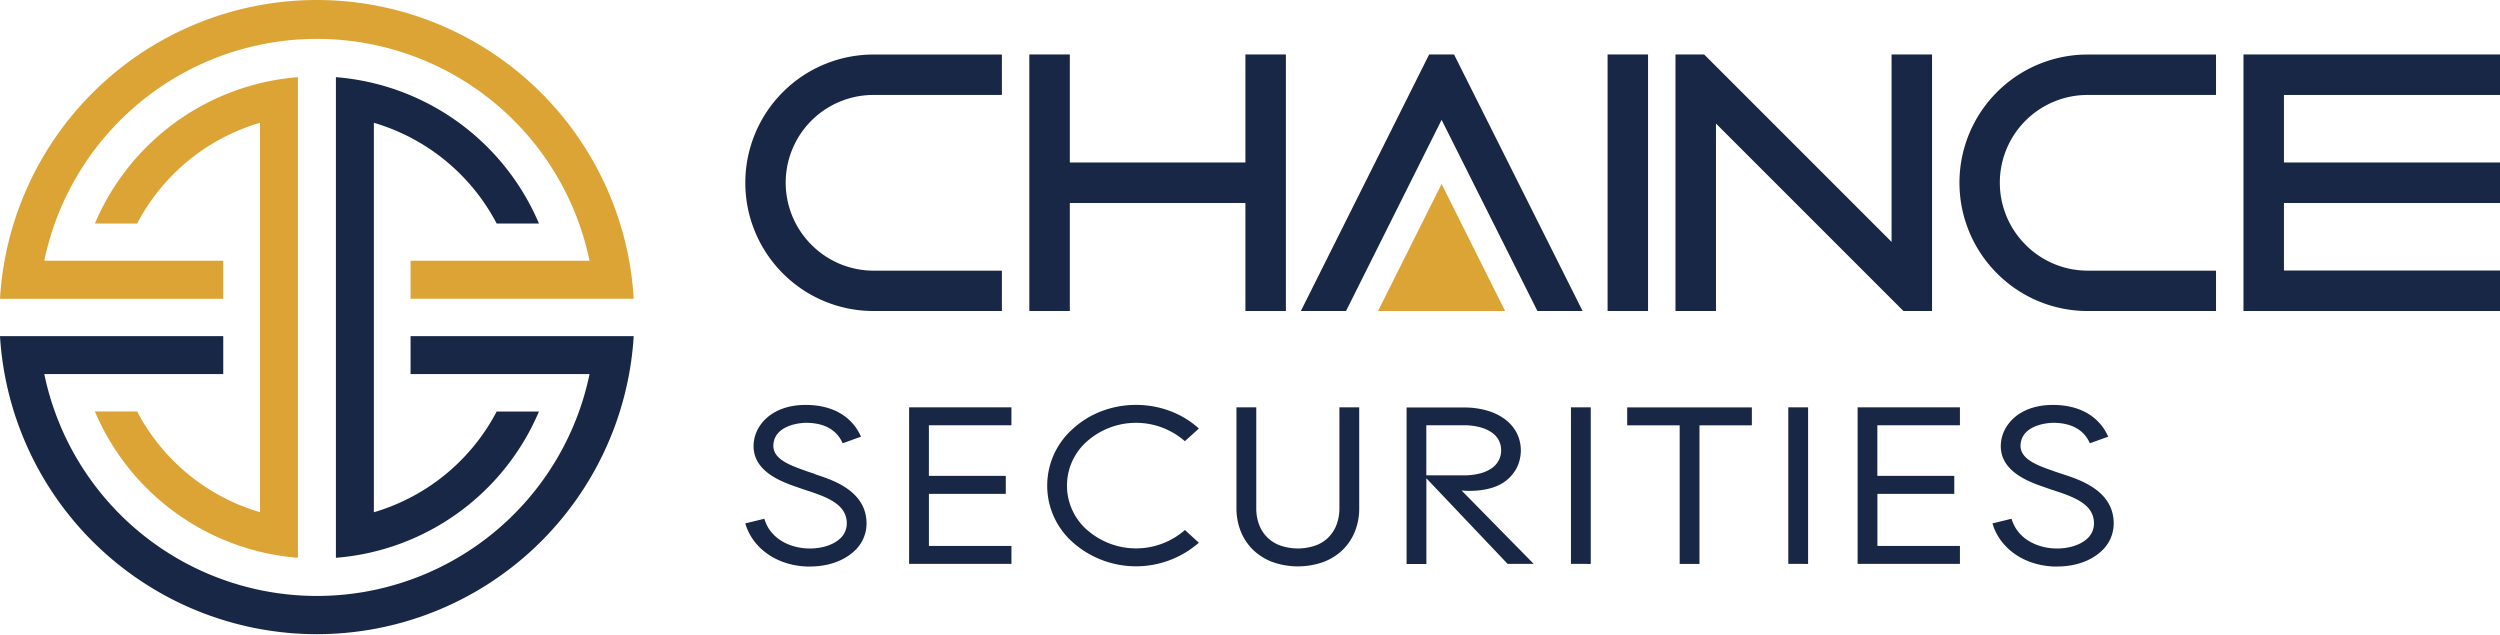
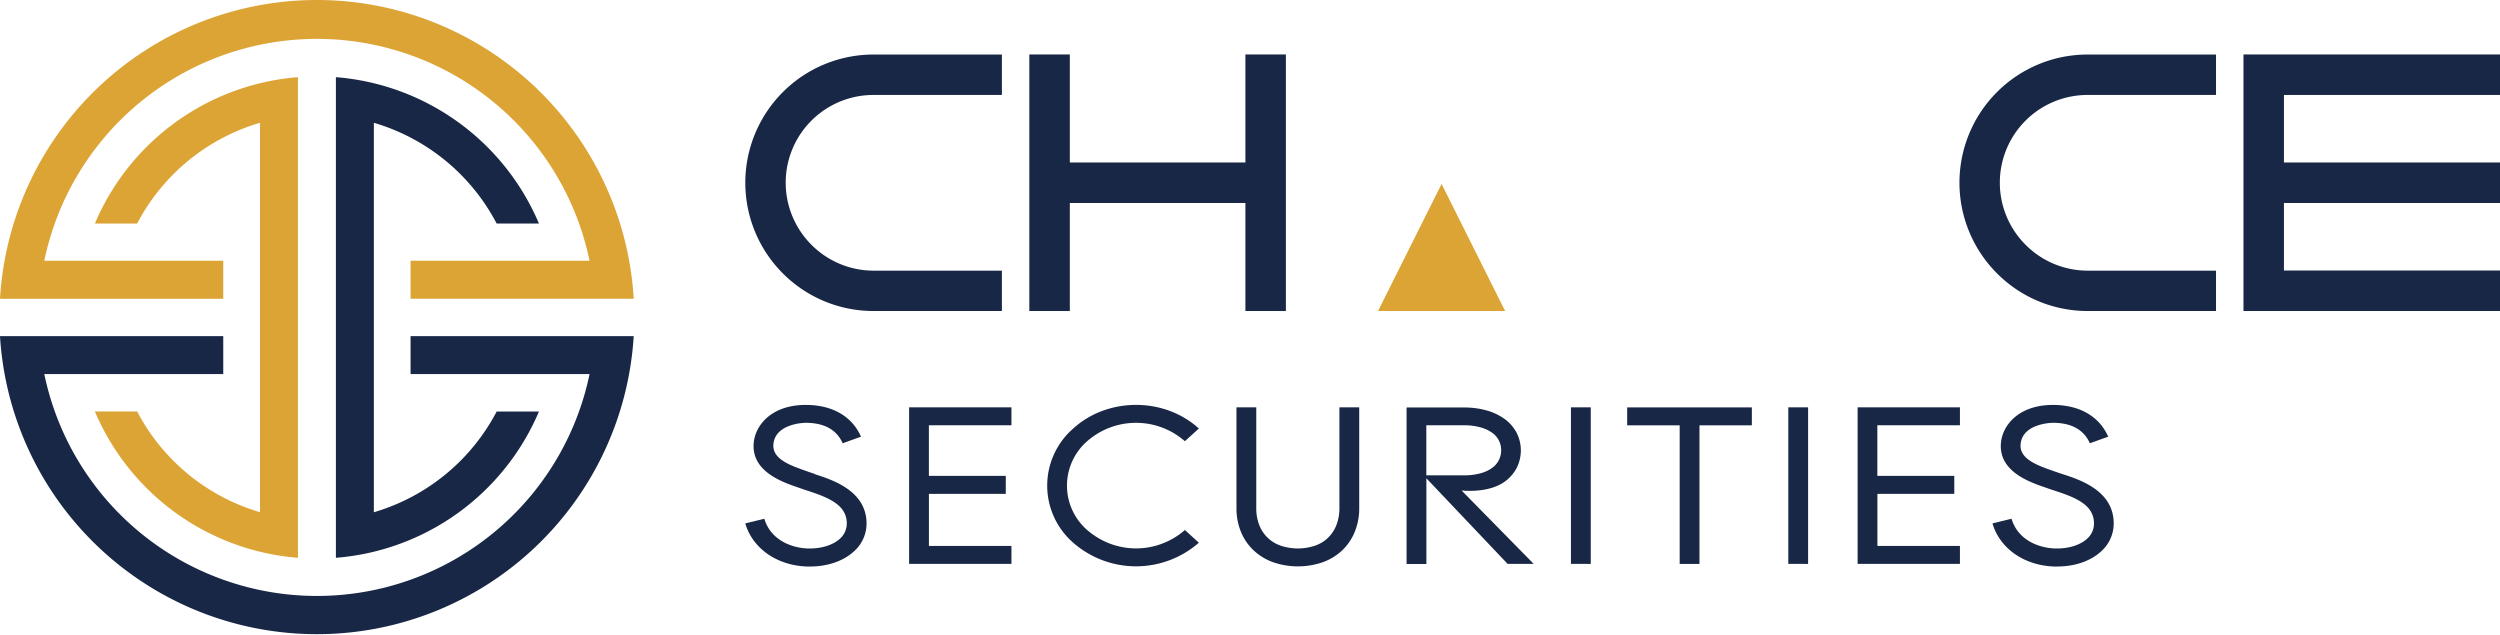
<svg xmlns="http://www.w3.org/2000/svg" viewBox="0 0 757.44 192.37">
  <defs>
    <style>.cls-1{fill:#182745;}.cls-1,.cls-2{fill-rule:evenodd;}.cls-2{fill:#dca435;}</style>
  </defs>
  <g id="图层_2" data-name="图层 2">
    <g id="图层_1-2" data-name="图层 1">
      <polygon class="cls-1" points="377.33 49.23 377.33 16.5 389.59 16.5 389.59 94.23 377.33 94.23 377.33 61.5 324.13 61.5 324.13 94.23 311.86 94.23 311.86 16.5 324.13 16.5 324.13 49.23 377.33 49.23" />
-       <polygon class="cls-1" points="435.42 16.5 440.54 16.5 479.49 94.23 465.8 94.23 436.77 36.31 407.81 94.23 394.13 94.23 433 16.5 435.42 16.5" />
-       <polygon class="cls-1" points="495.37 94.23 487.06 94.23 487.06 16.5 499.32 16.5 499.32 94.23 495.37 94.23" />
-       <polygon class="cls-1" points="577.05 16.5 585.36 16.5 585.36 94.23 576.69 94.23 519.9 37.44 519.9 94.23 507.63 94.23 507.63 16.5 516.31 16.5 573.1 73.29 573.1 16.5 577.05 16.5" />
      <path class="cls-1" d="M605.06,82.84a38.84,38.84,0,0,1,27.48-66.32v0H671.4V28.77H632.54v0a26.58,26.58,0,0,0-18.81,45.42h0A26.51,26.51,0,0,0,632.54,82v0H671.4V94.23H632.54A38.72,38.72,0,0,1,605.06,82.84Z" />
      <polygon class="cls-1" points="753.49 94.23 679.72 94.23 679.72 16.5 757.44 16.5 757.44 28.77 691.98 28.77 691.98 49.23 757.44 49.23 757.44 61.5 691.98 61.5 691.98 81.96 757.44 81.96 757.44 94.23 753.49 94.23" />
      <path class="cls-1" d="M237.2,82.85a38.85,38.85,0,0,1,27.49-66.33v0h38.86V28.77H264.69v0a26.58,26.58,0,0,0-18.81,45.42h0A26.51,26.51,0,0,0,264.69,82v0h38.86V94.23H264.69A38.77,38.77,0,0,1,237.2,82.85Z" />
      <polygon class="cls-2" points="417.51 94.23 436.77 55.73 456.02 94.23 417.51 94.23" />
      <path class="cls-2" d="M90.27,169a73.06,73.06,0,0,1-61.52-44.34h12.8a61.6,61.6,0,0,0,37.22,30.52V37.2A61.61,61.61,0,0,0,41.55,67.73H28.75A73.06,73.06,0,0,1,90.27,23.38V169ZM96,0A96.19,96.19,0,0,0,0,90.53H67.64V79H13.42a84.36,84.36,0,0,1,165.2,0H124.39v11.5H192A96.18,96.18,0,0,0,96,0Z" />
      <path class="cls-1" d="M67.64,101.84H0a96.18,96.18,0,0,0,192,0H124.39v11.5h54.23a84.36,84.36,0,0,1-165.2,0H67.64v-11.5Zm34.13-78.46a73.08,73.08,0,0,1,61.52,44.35H150.48A61.57,61.57,0,0,0,113.27,37.2v118a61.55,61.55,0,0,0,37.21-30.52h12.81A73.09,73.09,0,0,1,101.77,169V23.38Z" />
      <path class="cls-1" d="M246.86,143.59c-.74-.24-1.4-.47-2-.67l-1.25-.45c-4.88-1.69-9.62-3.67-9.29-7.81.51-6.49,9.68-6.56,9.78-6.56,5.62,0,9.39,2.09,11.21,6.2l5.55-2c-2.74-6.2-8.69-9.62-16.76-9.62-10.18,0-15.3,6-15.75,11.61-.69,8.52,8.65,11.74,13.14,13.29l1.14.4c.64.23,1.38.48,2.21.74,6.08,2,11.55,4.19,11.71,9.6a6.16,6.16,0,0,1-2.19,5c-2.2,1.95-5.85,3-9.78,2.85-5.07-.23-11.15-2.71-13-9l-5.78,1.41c2.21,7.54,9.47,12.66,18.49,13.06l1.14,0c5.2,0,9.93-1.58,13.11-4.42a11.32,11.32,0,0,0,4-9c-.29-9.59-10.31-12.83-15.69-14.56Zm59.58-14.74v-5.43h-31v47.42h31v-5.43h-25V149.62h23.29v-5.45H281.43V128.85Zm22.95,31.74a17.86,17.86,0,0,1,0-26.92,22.46,22.46,0,0,1,29.6,0l4.24-3.84c-10.5-9.54-27.58-9.54-38.07,0a22.93,22.93,0,0,0,0,34.6,28.9,28.9,0,0,0,38.06,0L359,160.58a22.45,22.45,0,0,1-29.6,0Zm76.42-37.17v30.46a14,14,0,0,1-.95,5.3,10.89,10.89,0,0,1-2.54,3.79,10.53,10.53,0,0,1-3.86,2.34,16.33,16.33,0,0,1-10.46,0,10.57,10.57,0,0,1-6.44-6.13,14,14,0,0,1-.94-5.3V123.42h-6v30.46a18.63,18.63,0,0,0,1.33,7.18,16,16,0,0,0,3.85,5.67,17.15,17.15,0,0,0,6,3.64,23.12,23.12,0,0,0,14.88,0,17,17,0,0,0,6-3.65,16.25,16.25,0,0,0,3.81-5.66,18.81,18.81,0,0,0,1.32-7.18V123.42Zm37,25.18s8.18,1,13.23-2.78a12.1,12.1,0,0,0,3.46-4,11.84,11.84,0,0,0,0-10.71,12.41,12.41,0,0,0-3.69-4.21,17.37,17.37,0,0,0-5.48-2.57,25,25,0,0,0-6.82-.87H426.16v47.42h6V144.91l24.61,25.93h7.9L442.82,148.6Zm-10.68-19.75h11.38a18.4,18.4,0,0,1,5.05.63,11.14,11.14,0,0,1,3.52,1.63,6.39,6.39,0,0,1,2.73,5.33,6.23,6.23,0,0,1-.72,3,6.55,6.55,0,0,1-2,2.32,10.77,10.77,0,0,1-3.51,1.63,18.85,18.85,0,0,1-5.05.63H432.14V128.85Zm49.83,42V123.42h-6v47.42Zm32.92-47.42H493v5.43H508.9v42h6v-42h15.87v-5.43Zm32.93,47.42V123.42h-6v47.42Zm46-42v-5.43h-31v47.42h31v-5.43h-25V149.62h23.29v-5.45H568.79V128.85Zm30.93,14.74-2-.67-1.26-.45c-4.87-1.69-9.62-3.67-9.29-7.81.52-6.49,9.69-6.56,9.79-6.56,5.61,0,9.38,2.09,11.2,6.2l5.56-2c-2.75-6.2-8.7-9.62-16.76-9.62-10.18,0-15.3,6-15.75,11.61-.69,8.52,8.65,11.74,13.13,13.29l1.14.4c.64.23,1.39.48,2.21.74,6.09,2,11.56,4.19,11.71,9.6a6.13,6.13,0,0,1-2.19,5c-2.2,1.95-5.85,3-9.78,2.85-5.07-.23-11.14-2.71-13-9l-5.78,1.41c2.21,7.54,9.47,12.66,18.48,13.06l1.14,0c5.21,0,9.94-1.58,13.11-4.42a11.33,11.33,0,0,0,4-9C640.13,148.56,630.12,145.32,624.73,143.59Z" />
    </g>
  </g>
</svg>